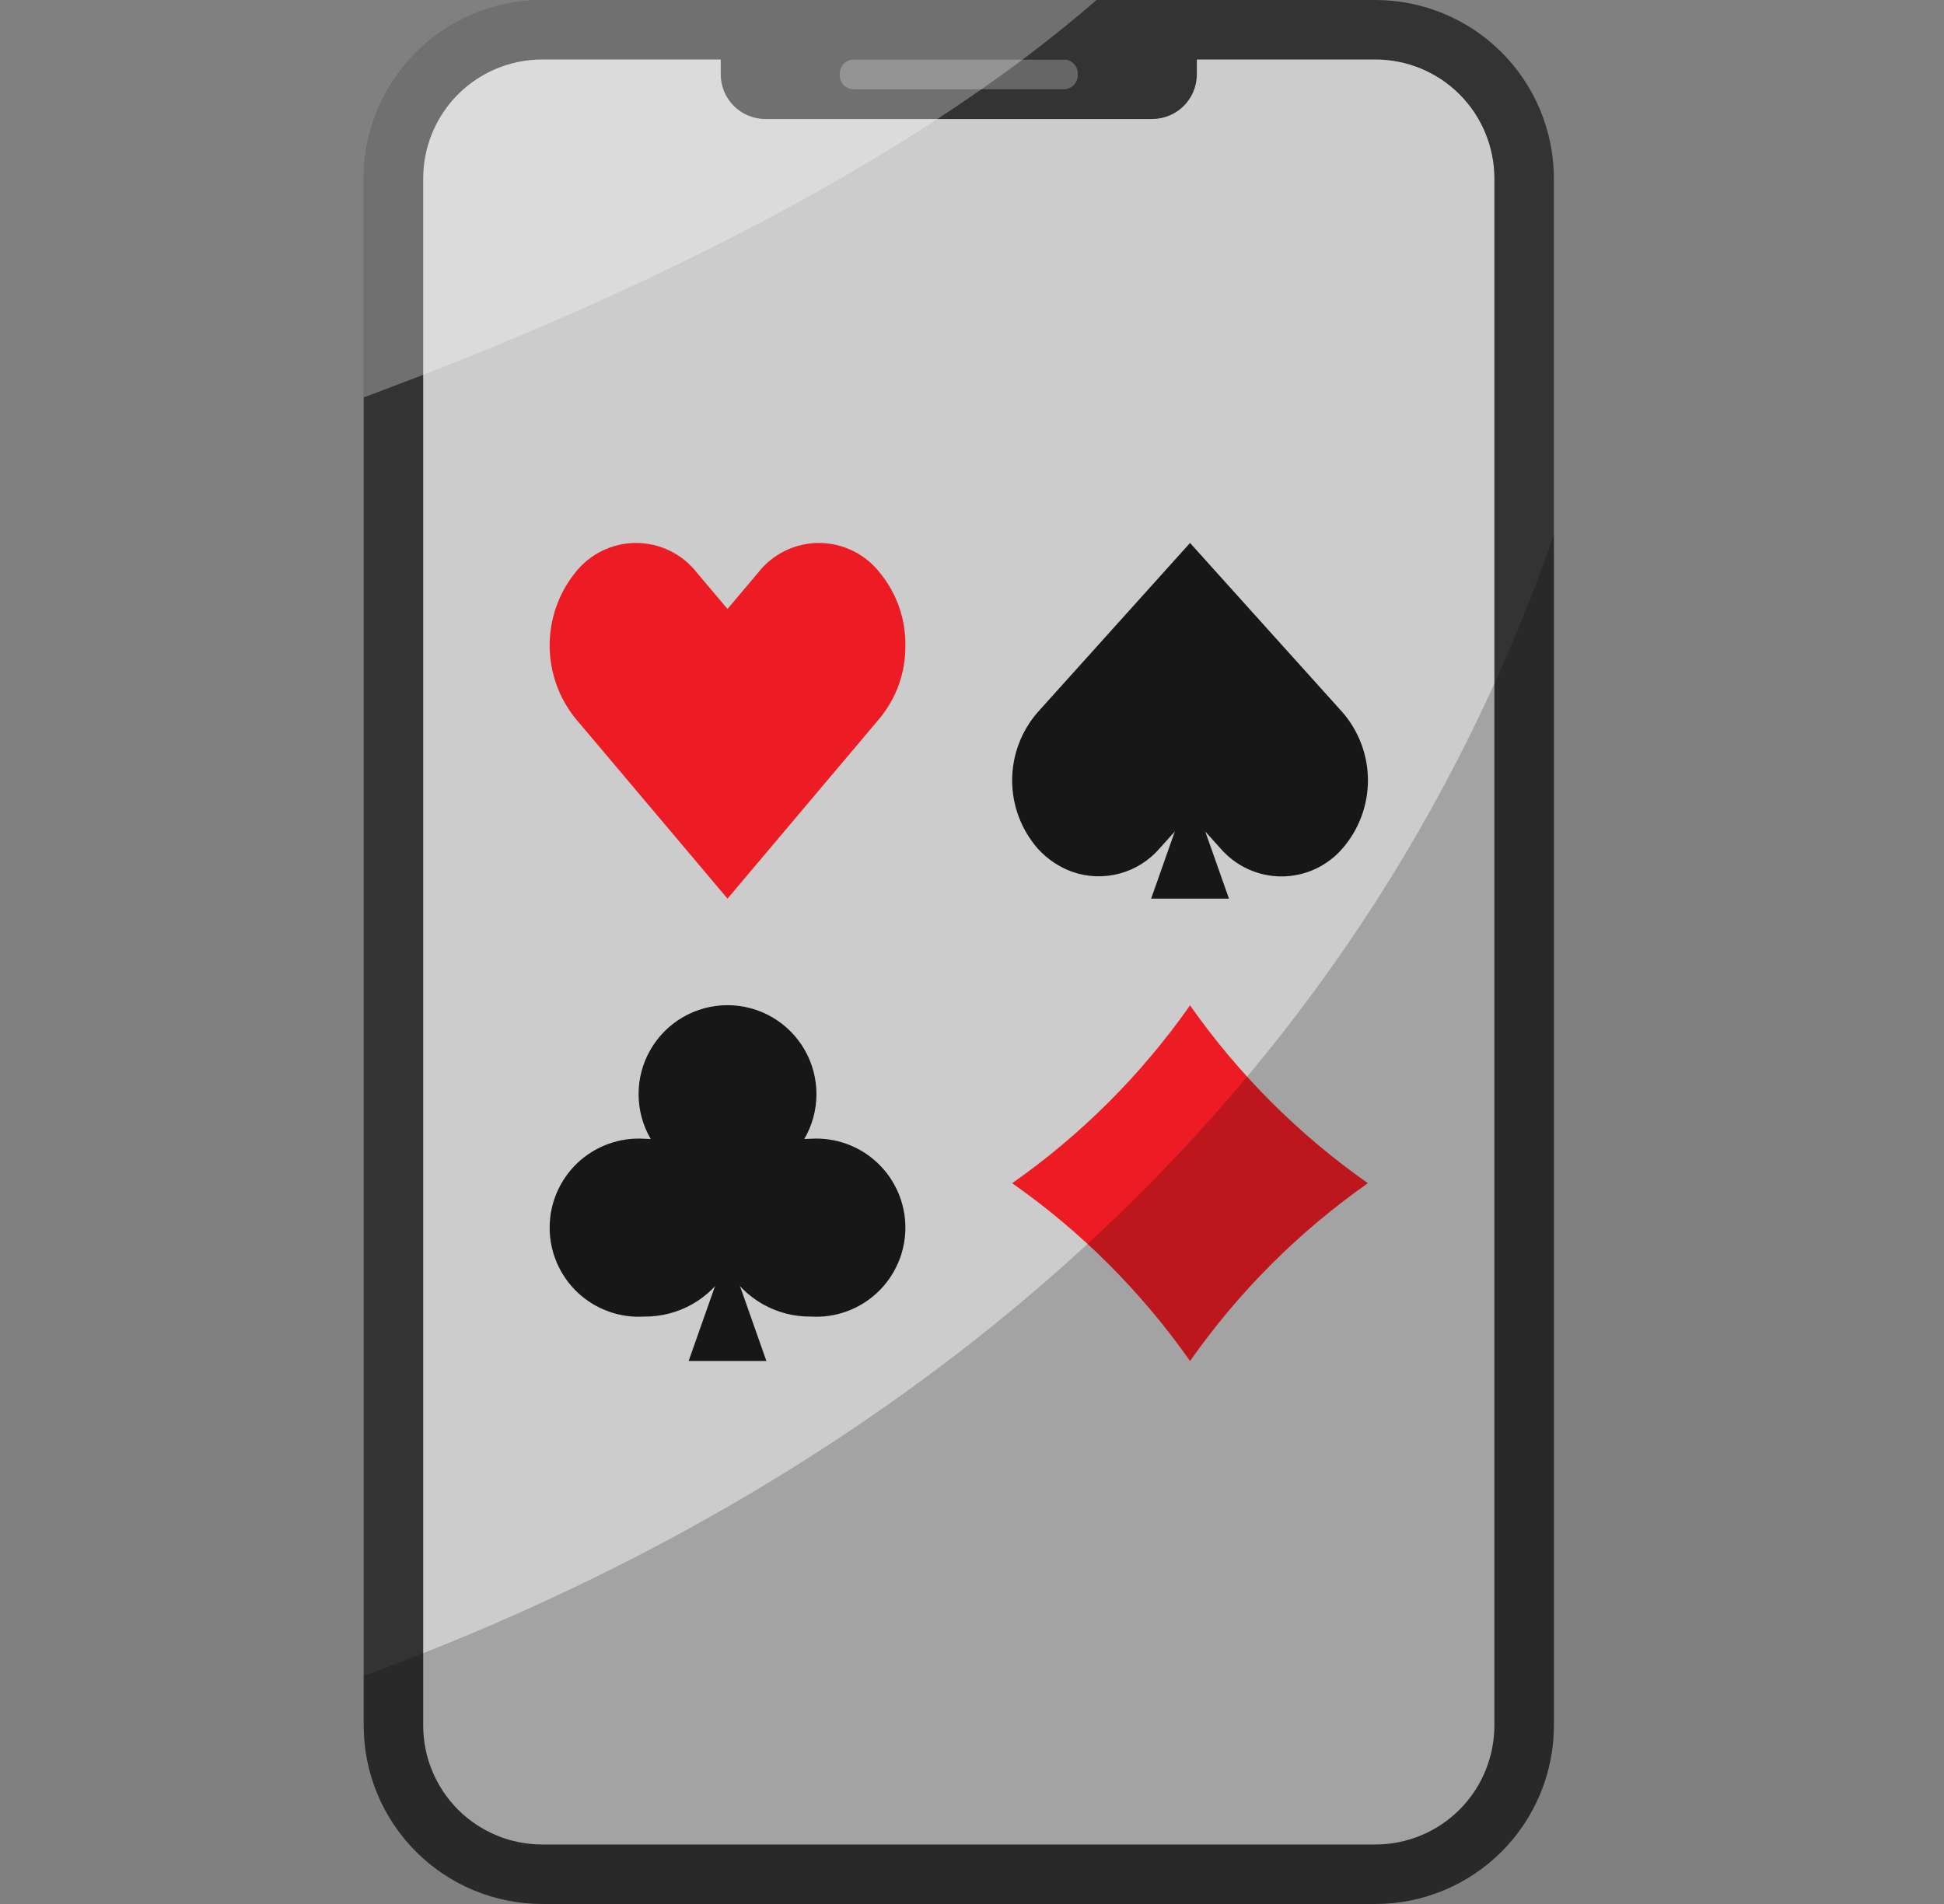
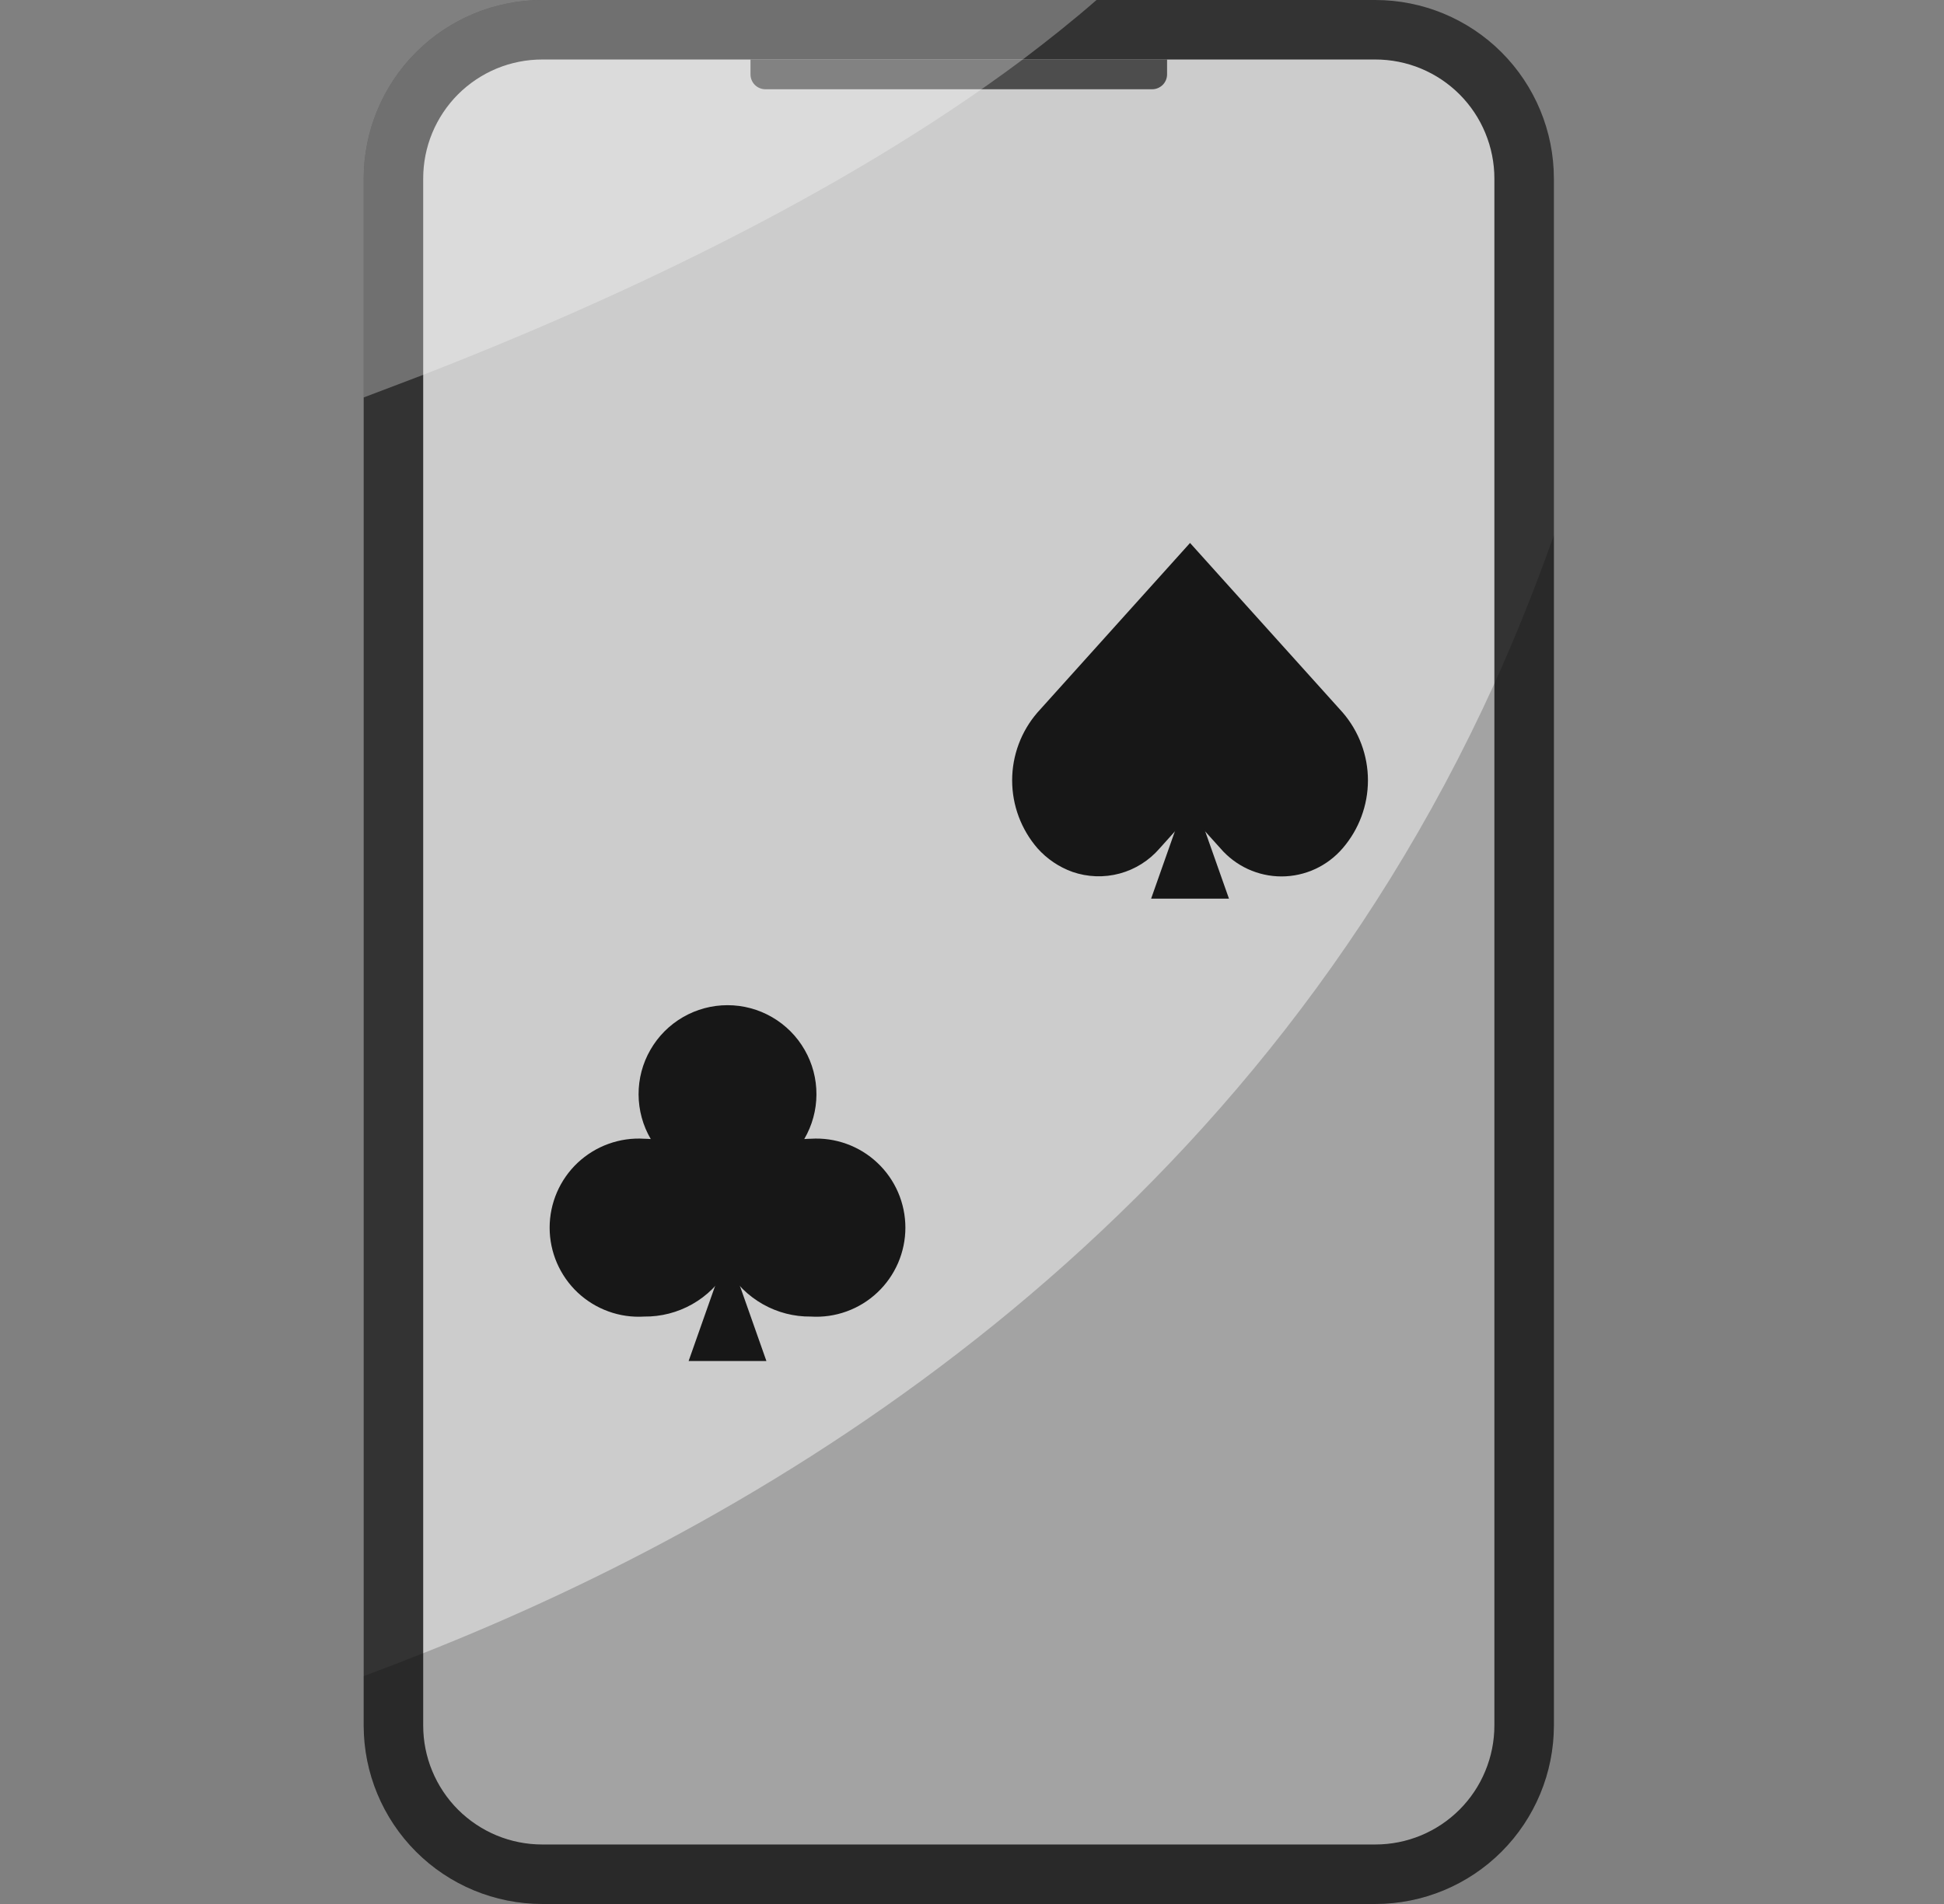
<svg xmlns="http://www.w3.org/2000/svg" width="49" height="48" viewBox="0 0 49 48" fill="none">
  <rect x="0" y="0" width="49" height="48" fill="#808080" stroke="none" />
  <g clip-path="url(#clip0_189_2883)">
    <path d="M34.667 0.75H13.667C11.596 0.75 9.917 2.429 9.917 4.5V43.5C9.917 45.571 11.596 47.25 13.667 47.25H34.667C36.738 47.25 38.417 45.571 38.417 43.5V4.5C38.417 2.429 36.738 0.75 34.667 0.75Z" fill="#CCCCCC" />
    <path d="M19.292 2.25C19.192 2.25 19.097 2.21 19.026 2.14C18.956 2.07 18.917 1.974 18.917 1.875V1.5H29.417V1.875C29.417 1.974 29.377 2.07 29.307 2.14C29.236 2.21 29.141 2.25 29.042 2.25H19.292Z" fill="#4D4D4D" />
-     <path d="M30.167 0.75H18.167V1.875C18.167 2.173 18.285 2.46 18.496 2.671C18.707 2.881 18.993 3 19.292 3H29.042C29.34 3 29.626 2.881 29.837 2.671C30.048 2.46 30.167 2.173 30.167 1.875V0.75Z" fill="#333333" />
-     <path d="M26.833 2.25H21.5C21.406 2.244 21.318 2.202 21.256 2.131C21.194 2.061 21.161 1.969 21.167 1.875C21.161 1.781 21.194 1.689 21.256 1.619C21.318 1.548 21.406 1.506 21.5 1.5H26.833C26.927 1.506 27.015 1.548 27.077 1.619C27.14 1.689 27.172 1.781 27.167 1.875C27.172 1.969 27.14 2.061 27.077 2.131C27.015 2.202 26.927 2.244 26.833 2.25Z" fill="#666666" />
    <path d="M34.667 0H13.667C12.473 0.001 11.329 0.475 10.486 1.319C9.642 2.163 9.168 3.307 9.167 4.5V43.5C9.168 44.693 9.642 45.837 10.486 46.681C11.329 47.525 12.473 47.999 13.667 48H34.667C35.86 47.999 37.004 47.525 37.848 46.681C38.691 45.837 39.166 44.693 39.167 43.5V4.5C39.166 3.307 38.691 2.163 37.848 1.319C37.004 0.475 35.86 0.001 34.667 0ZM37.667 43.5C37.667 43.894 37.589 44.284 37.438 44.648C37.288 45.012 37.067 45.343 36.788 45.622C36.51 45.9 36.179 46.121 35.815 46.272C35.451 46.423 35.061 46.5 34.667 46.5H13.667C13.273 46.5 12.883 46.423 12.518 46.272C12.155 46.121 11.824 45.9 11.545 45.622C11.267 45.343 11.046 45.012 10.895 44.648C10.744 44.284 10.667 43.894 10.667 43.5V4.5C10.667 4.106 10.744 3.716 10.895 3.352C11.046 2.988 11.267 2.657 11.545 2.378C11.824 2.1 12.155 1.879 12.518 1.728C12.883 1.577 13.273 1.5 13.667 1.5H34.667C35.061 1.5 35.451 1.577 35.815 1.728C36.179 1.879 36.51 2.1 36.788 2.378C37.067 2.657 37.288 2.988 37.438 3.352C37.589 3.716 37.667 4.106 37.667 4.5V43.5Z" fill="#333333" />
    <path d="M18.197 31.93H18.478L19.318 34.312H17.357L18.197 31.93Z" fill="#171717" />
    <path d="M20.439 28.708C20.383 28.708 20.328 28.712 20.272 28.716C20.471 28.375 20.578 27.988 20.579 27.593C20.581 27.198 20.479 26.81 20.282 26.468C20.086 26.125 19.803 25.841 19.461 25.643C19.12 25.445 18.732 25.341 18.337 25.341C17.943 25.341 17.555 25.445 17.214 25.643C16.872 25.841 16.589 26.125 16.393 26.468C16.196 26.81 16.094 27.198 16.096 27.593C16.098 27.988 16.203 28.375 16.403 28.716C16.348 28.712 16.292 28.708 16.236 28.708C15.93 28.689 15.624 28.733 15.335 28.838C15.047 28.942 14.784 29.104 14.56 29.314C14.337 29.524 14.16 29.777 14.038 30.059C13.917 30.34 13.854 30.643 13.854 30.95C13.854 31.256 13.917 31.559 14.038 31.84C14.16 32.121 14.337 32.375 14.56 32.585C14.784 32.795 15.047 32.957 15.335 33.061C15.624 33.166 15.93 33.21 16.236 33.191C16.66 33.196 17.077 33.089 17.447 32.88C17.816 32.672 18.123 32.369 18.337 32.004C18.552 32.369 18.86 32.672 19.229 32.88C19.598 33.089 20.015 33.196 20.439 33.191C20.745 33.21 21.051 33.166 21.34 33.061C21.628 32.957 21.891 32.795 22.114 32.585C22.338 32.375 22.515 32.121 22.637 31.84C22.758 31.559 22.821 31.256 22.821 30.95C22.821 30.643 22.758 30.34 22.637 30.059C22.515 29.777 22.338 29.524 22.114 29.314C21.891 29.104 21.628 28.942 21.34 28.838C21.051 28.733 20.745 28.689 20.439 28.708Z" fill="#171717" />
    <path d="M33.842 21.386C33.651 21.608 33.415 21.786 33.149 21.909C32.883 22.031 32.594 22.095 32.301 22.095C32.008 22.095 31.719 22.031 31.453 21.909C31.188 21.786 30.951 21.608 30.761 21.386L30.378 20.961L29.996 20.535L29.613 20.961L29.231 21.386C28.966 21.694 28.614 21.916 28.222 22.022C27.829 22.128 27.414 22.113 27.03 21.98C26.692 21.858 26.39 21.654 26.151 21.386C25.739 20.91 25.512 20.302 25.512 19.673C25.512 19.044 25.739 18.436 26.151 17.961L26.916 17.111L29.996 13.688L31.052 14.862L33.077 17.111L33.842 17.961C34.253 18.437 34.48 19.045 34.48 19.673C34.48 20.302 34.253 20.91 33.842 21.386Z" fill="#171717" />
    <path d="M29.855 20.273H30.136L30.977 22.655H29.015L29.855 20.273Z" fill="#171717" />
-     <path d="M29.996 34.312C28.773 32.569 27.256 31.052 25.512 29.829C27.256 28.606 28.773 27.088 29.996 25.345C31.219 27.088 32.736 28.605 34.479 29.829C32.736 31.052 31.219 32.569 29.996 34.312Z" fill="#ED1C24" />
-     <path d="M22.821 16.27C22.829 16.935 22.603 17.582 22.183 18.097L21.418 19.004L18.337 22.655L15.257 19.004L14.492 18.098C14.079 17.578 13.854 16.935 13.854 16.271C13.854 15.608 14.079 14.964 14.492 14.445C14.674 14.21 14.907 14.019 15.174 13.888C15.441 13.756 15.734 13.688 16.032 13.688C16.329 13.688 16.623 13.756 16.89 13.888C17.157 14.019 17.39 14.21 17.572 14.445L18.337 15.352L19.102 14.445C19.284 14.21 19.517 14.019 19.784 13.888C20.051 13.757 20.345 13.688 20.642 13.688C20.94 13.688 21.233 13.757 21.5 13.888C21.767 14.019 22.001 14.21 22.182 14.445C22.603 14.96 22.829 15.606 22.821 16.27Z" fill="#ED1C24" />
    <path opacity="0.2" d="M39.167 13.492V43.5C39.166 44.693 38.691 45.837 37.848 46.681C37.004 47.525 35.86 47.999 34.667 48H13.667C12.473 47.999 11.329 47.525 10.486 46.681C9.642 45.837 9.168 44.693 9.167 43.5V42.255C9.654 42.075 10.157 41.88 10.667 41.677C19.382 38.235 31.337 31.17 37.667 17.235C38.207 16.042 38.709 14.79 39.167 13.492Z" fill="black" />
    <path opacity="0.3" d="M27.639 0C27.047 0.517 26.424 1.012 25.779 1.5C21.122 4.98 15.257 7.665 10.667 9.45C10.149 9.645 9.647 9.84 9.167 10.02V4.5C9.168 3.307 9.642 2.163 10.486 1.319C11.329 0.475 12.473 0.001 13.667 0L27.639 0Z" fill="white" />
  </g>
  <defs>
    <clipPath id="clip0_189_2883">
      <rect width="48" height="48" fill="white" transform="translate(0.167)" />
    </clipPath>
  </defs>
</svg>